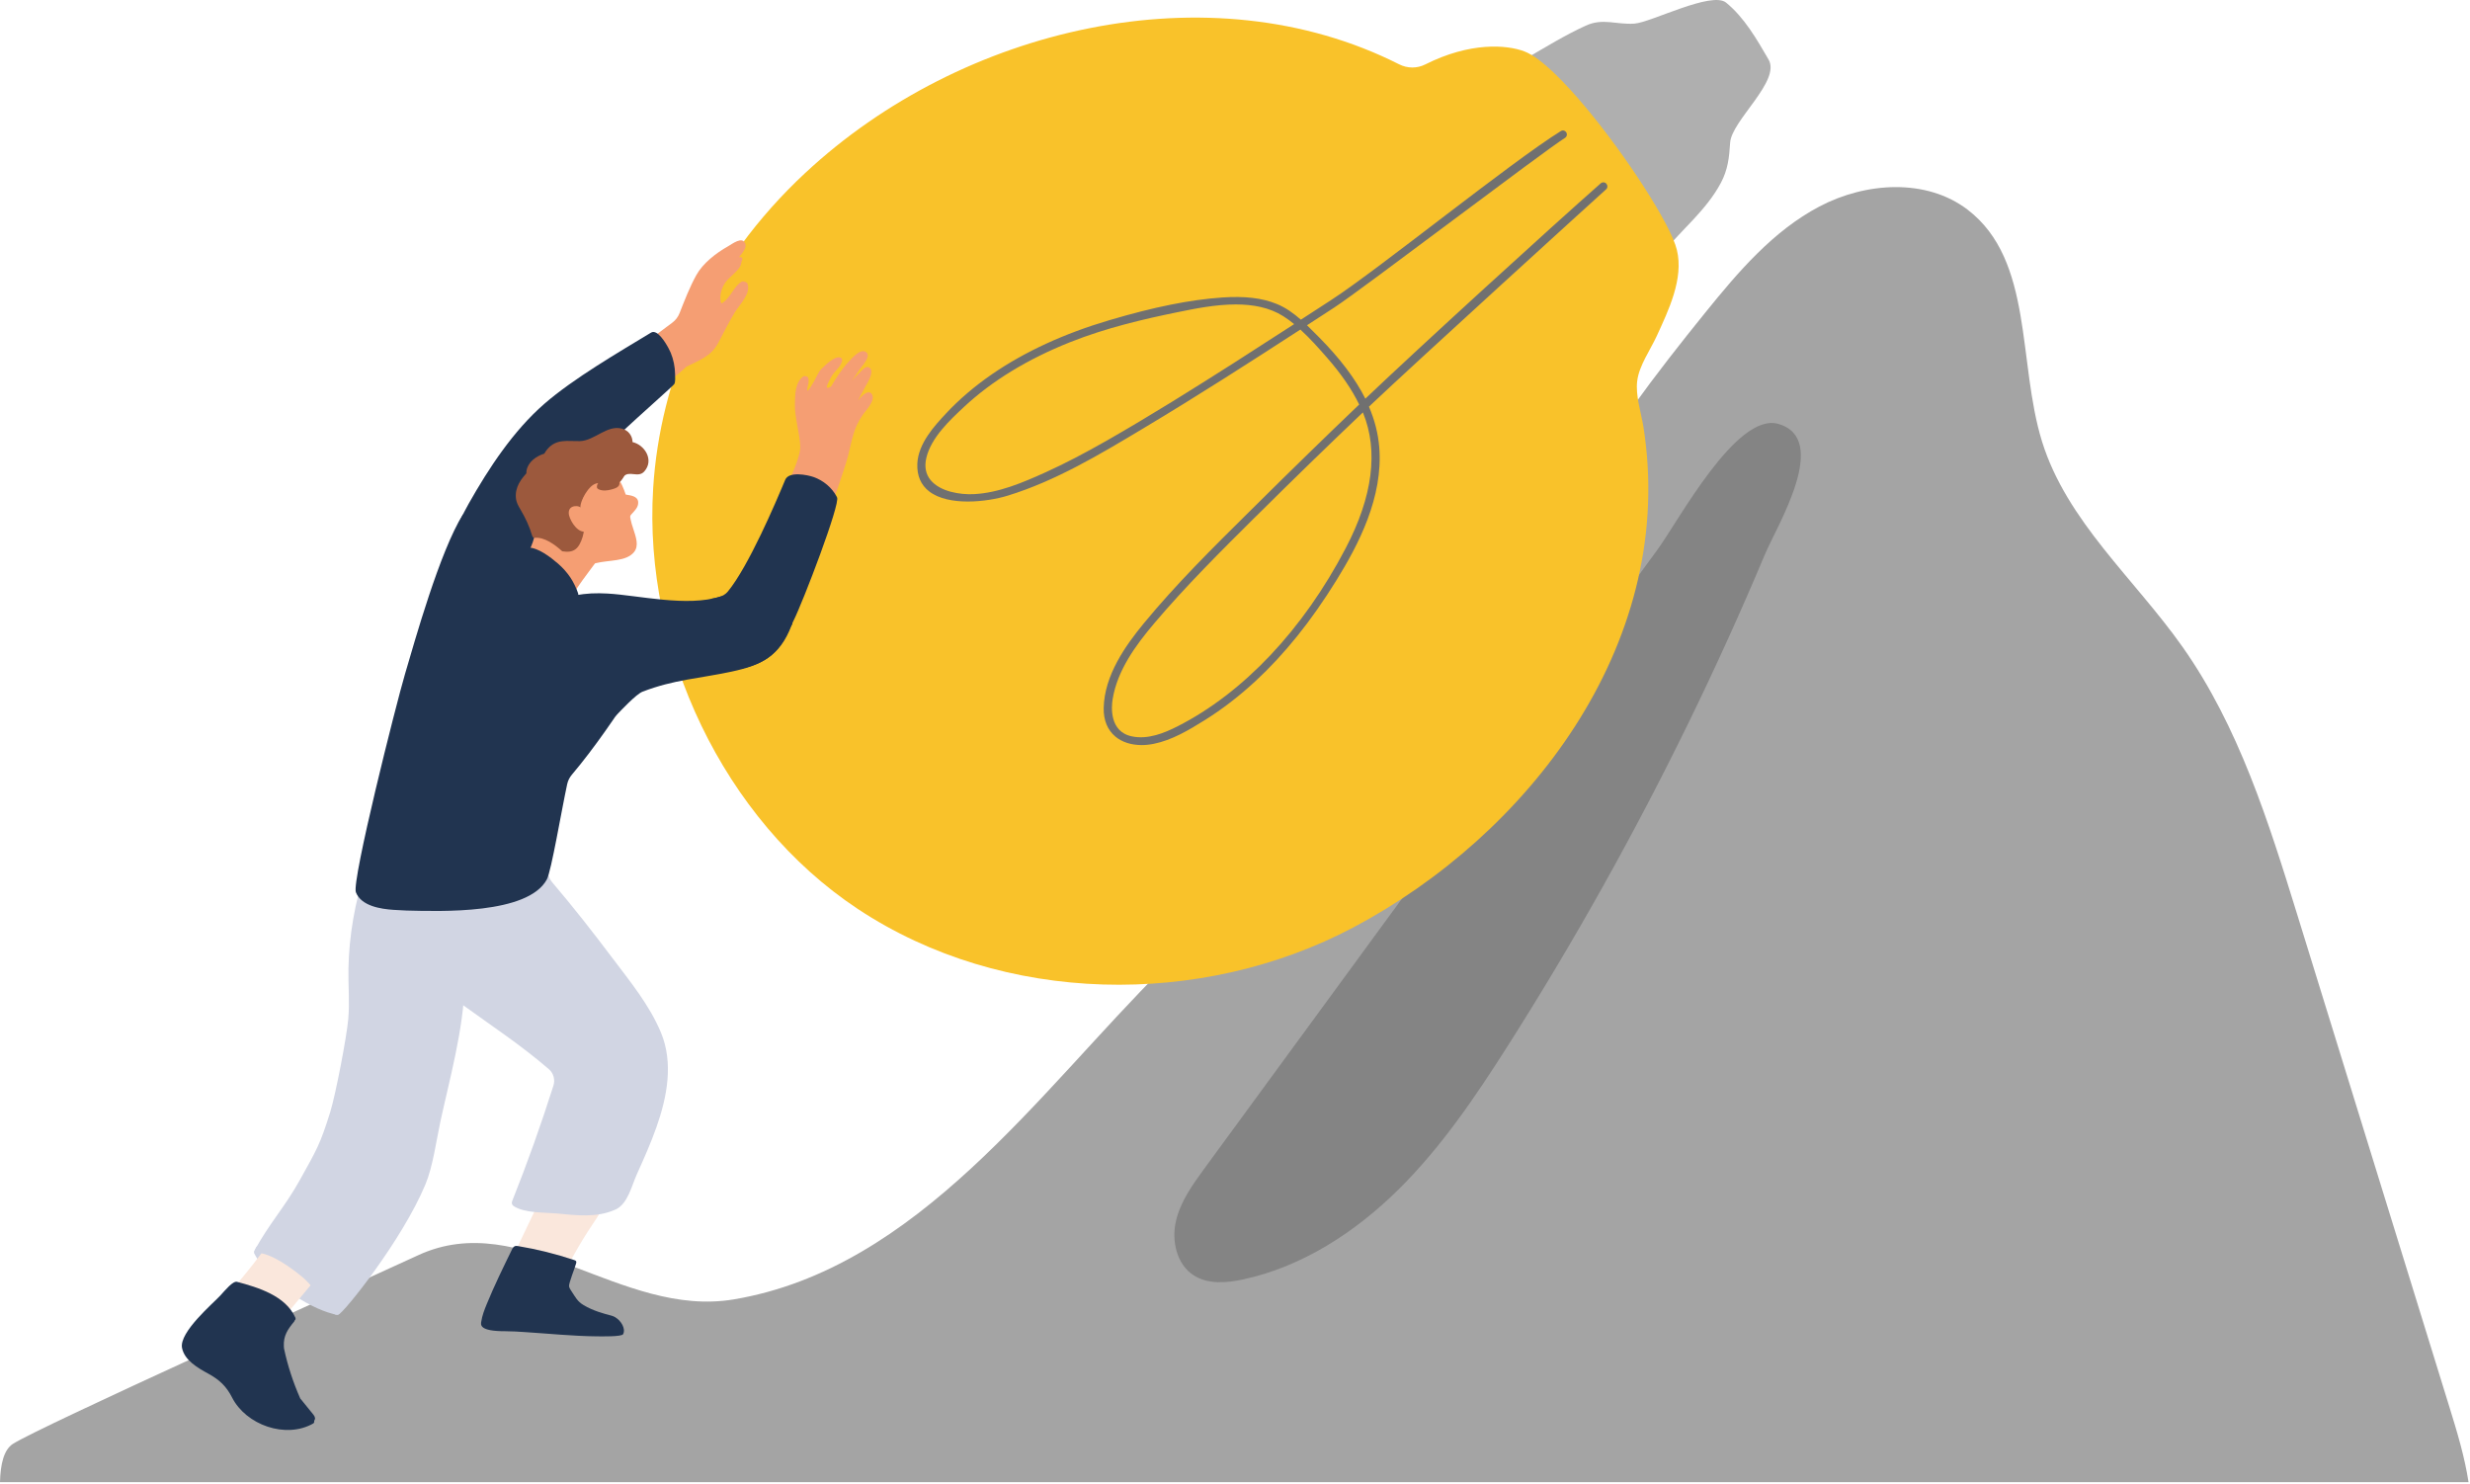
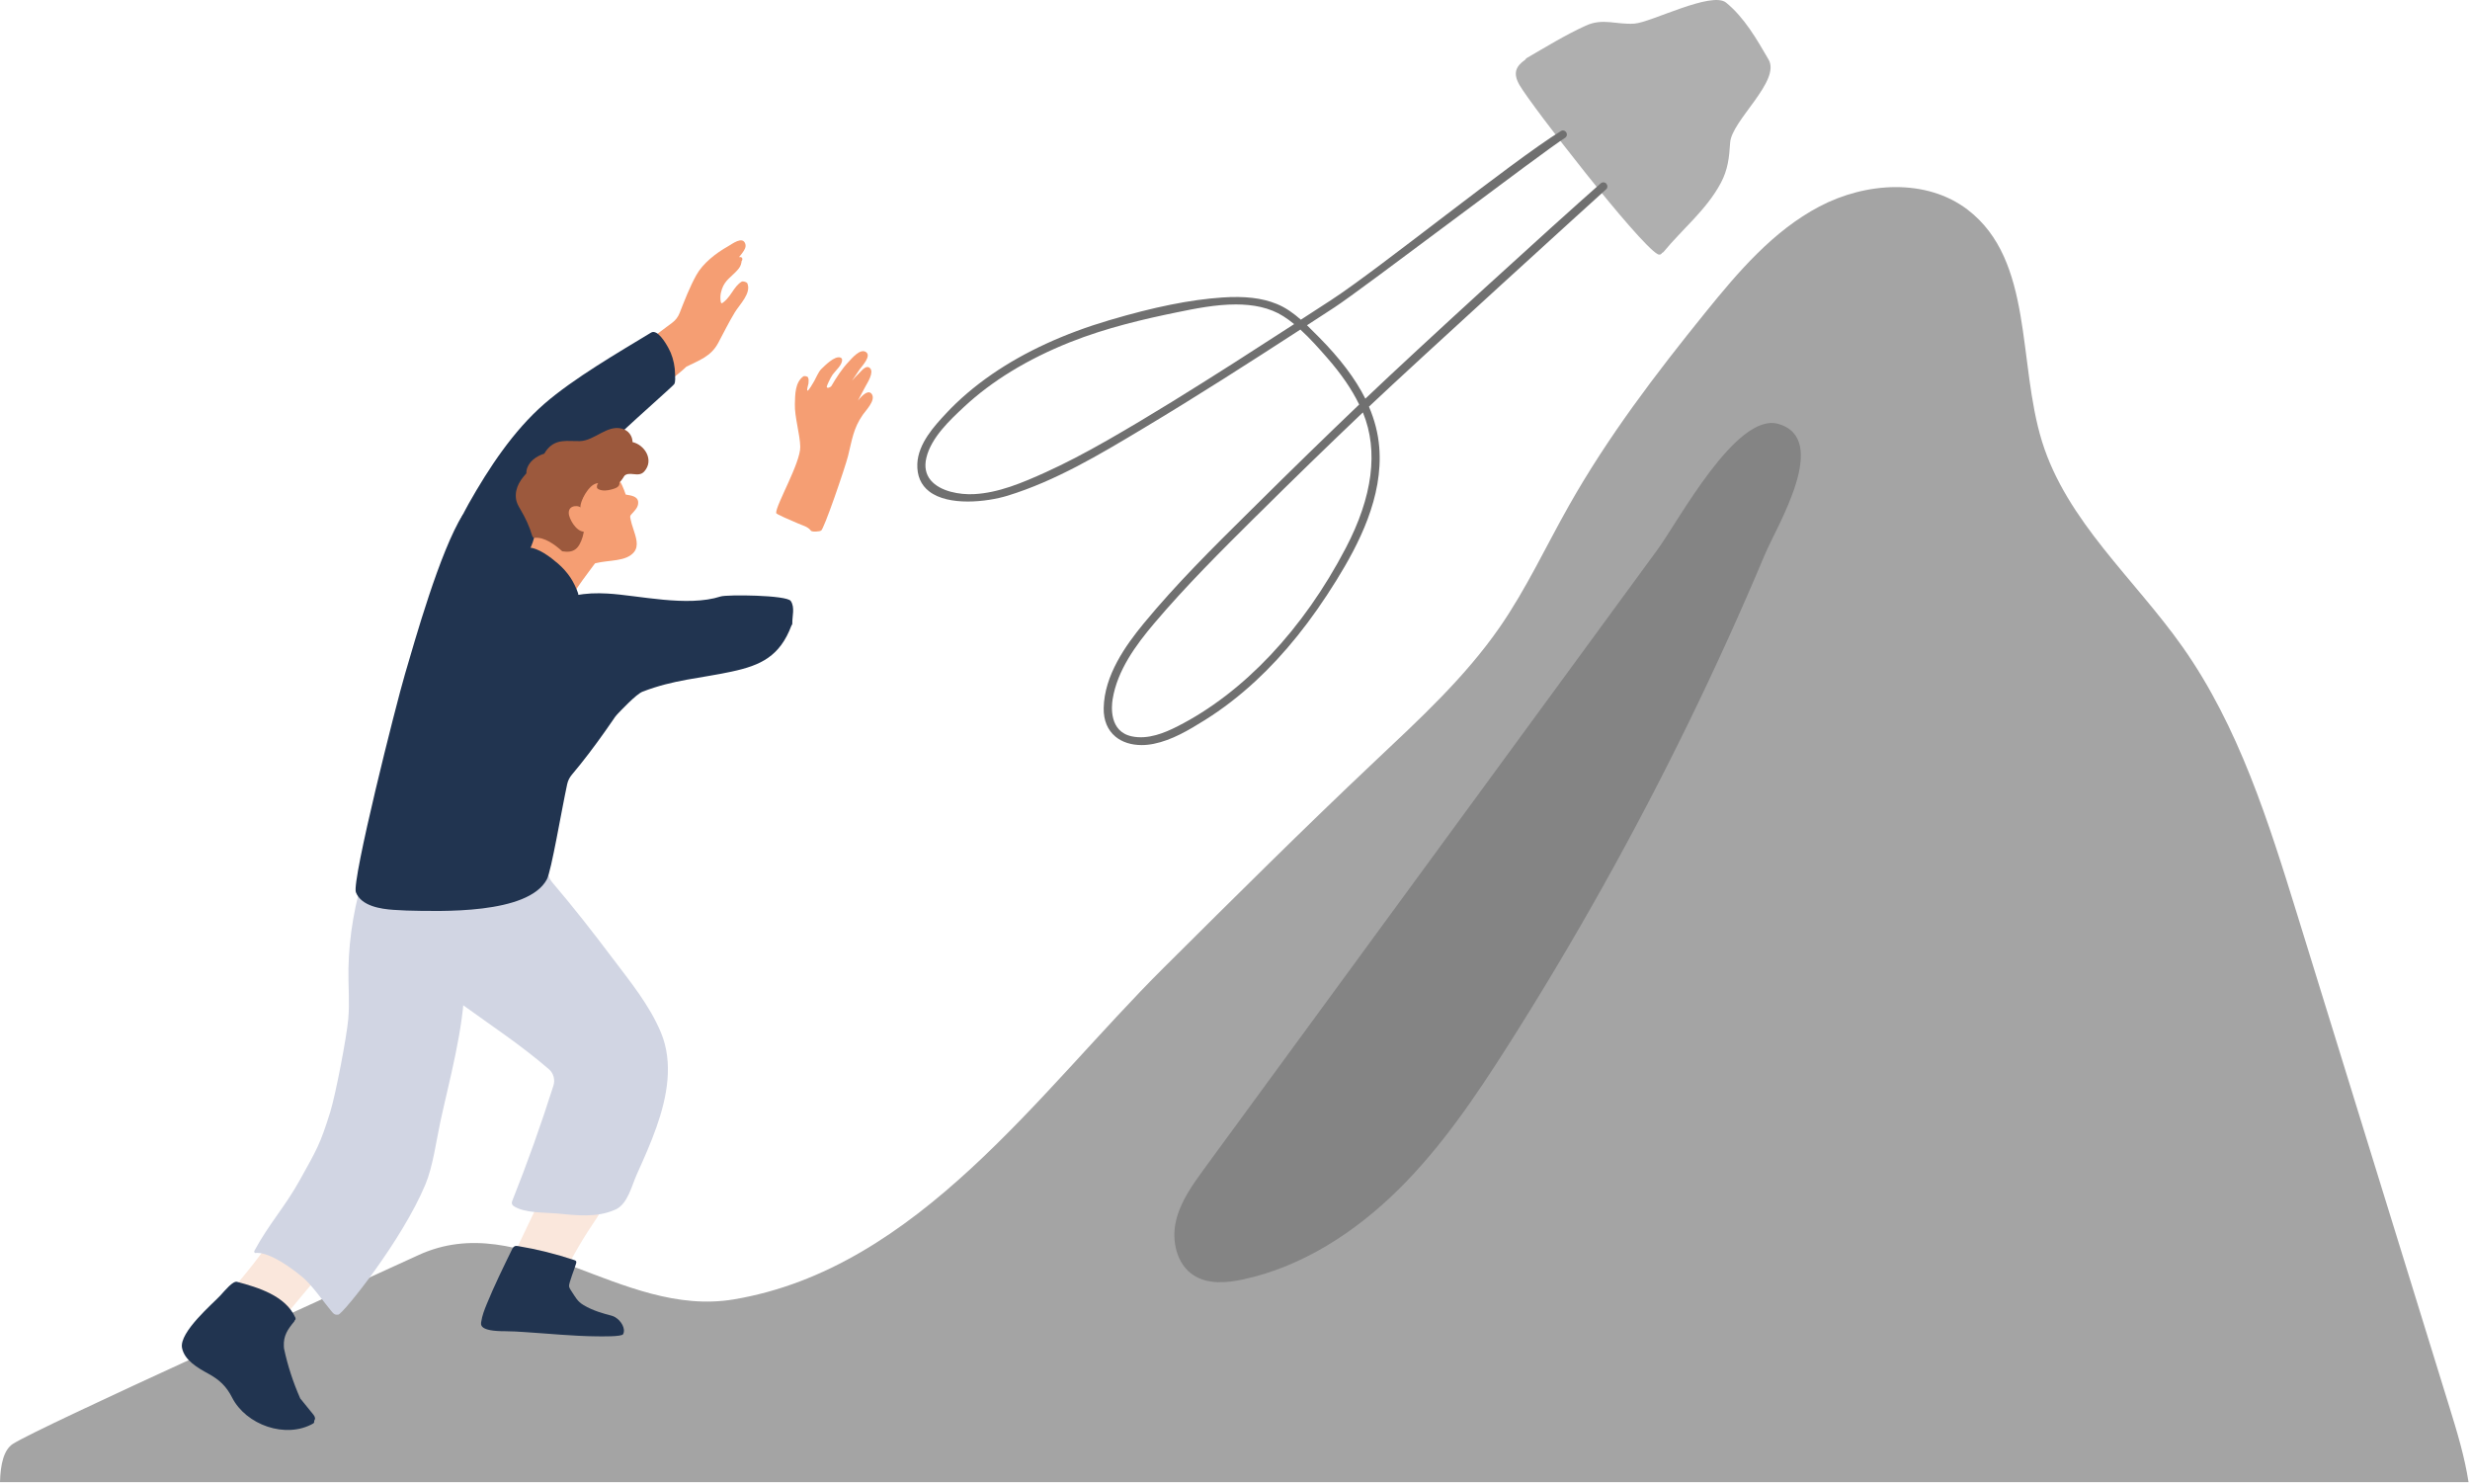
<svg xmlns="http://www.w3.org/2000/svg" width="541" height="325" viewBox="0 0 541 325" fill="none">
  <g clip-path="url(#clip0_2209_15953)">
    <path d="M540.68 324.64C539.85 319.17 538.21 313.73 536.57 308.43C535.11 303.7 533.65 298.97 532.19 294.25C522.53 262.99 512.87 231.74 503.21 200.48C496.88 180.01 490.37 159.16 478.02 141.66C467.48 126.73 452.67 114.15 447.26 96.69C441.87 79.31 445.44 57.06 431.02 45.97C421.93 38.99 408.64 39.89 398.5 45.23C388.36 50.57 380.71 59.55 373.51 68.46C362.64 81.89 352.14 95.7 343.64 110.75C338.62 119.63 334.31 128.94 328.51 137.33C320.86 148.39 310.85 157.57 301.07 166.8C285.41 181.58 270.15 196.77 254.88 211.96C227.54 239.16 201.02 277.84 160.71 284.6C135.98 288.75 114.4 264.37 91.58 274.93C75.49 282.38 8.76 312.43 2.82 316.25C0.83 317.53 0.09 320.73 0 324.63H540.69H540.68V324.64Z" fill="#A4A4A4" />
    <path d="M363.011 120.42C329.961 165.57 296.901 210.71 263.851 255.86C261.231 259.44 258.551 263.15 257.561 267.47C256.571 271.79 257.721 276.93 261.451 279.33C264.571 281.34 268.631 281.01 272.261 280.23C285.231 277.44 296.811 269.9 306.261 260.58C315.701 251.26 323.191 240.17 330.311 228.97C344.791 206.18 357.991 182.58 369.831 158.32C375.751 146.19 381.331 133.89 386.561 121.44C389.181 115.2 400.981 96.17 389.521 92.85C380.341 90.19 367.641 114.1 363.021 120.41L363.011 120.42Z" fill="#848484" />
    <path d="M334.081 13.07C331.941 14.55 331.351 16.09 332.831 18.65C335.431 23.15 358.911 53.41 363.071 55.66C363.521 55.9 363.871 55.72 364.041 55.39C364.171 55.34 364.291 55.27 364.391 55.15C368.531 50.12 373.771 45.96 376.911 40.07C378.461 37.16 378.741 34.55 378.951 31.24C379.261 26.41 390.091 17.75 387.371 13.05C384.781 8.59 382.081 3.86 378.071 0.58C374.911 -2.01 361.641 4.91 358.001 5.17C354.021 5.46 351.121 3.88 347.321 5.62C342.831 7.67 338.651 10.25 334.401 12.71C334.251 12.8 334.161 12.92 334.091 13.05V13.07H334.081Z" fill="#AFAFAF" />
-     <path d="M176.41 37.84C165.99 47.55 157.44 59.04 151.75 71.86C146.84 82.93 143.8 94.87 143.06 106.98C140.87 142.14 158.45 179.58 187.85 199.06C219.74 220.21 263.17 220.75 296.44 203.12C334.66 182.85 366.47 141.65 360.25 95.5C360.17 94.86 360.08 94.21 359.97 93.57C359.47 90.44 358.18 86.61 358.6 83.42C359.02 80.05 361.45 76.69 362.88 73.58C365.43 68.01 368.83 61.02 367.28 54.72C366.94 53.32 366.05 51.24 364.73 48.78C359.77 39.46 348.94 24.25 340.67 16.26C338.07 13.74 335.71 11.94 333.86 11.25C329.99 9.79 321.99 9.17 312.18 14.11C310.36 15.03 308.26 15 306.44 14.08C264.96 -6.88 210.55 6.02 176.41 37.85V37.84Z" fill="#F9C22A" />
    <path d="M351.86 40.25C351.53 39.87 350.97 39.83 350.6 40.16C339.76 49.7 310.87 76.05 299.05 87.32C296.86 82.94 293.49 78.49 288.84 73.8L288.31 73.27C287.64 72.59 286.96 71.91 286.27 71.24C288.29 69.93 290.31 68.61 292.31 67.31C298.25 63.45 338.11 33.1 342.78 30.2C343.05 30.03 343.2 29.75 343.19 29.44C343.19 29.12 342.99 28.82 342.71 28.67C342.44 28.53 342.13 28.54 341.87 28.71C330.96 35.47 302.17 58.81 291.6 65.69C289.4 67.12 287.17 68.57 284.93 70.02C283.32 68.61 281.6 67.36 279.61 66.56C276.42 65.26 272.63 64.82 267.69 65.16C260.67 65.64 252.83 67.22 243.01 70.12C233.09 73.05 224.44 77.03 217.28 81.96C213.45 84.6 210.04 87.51 207.14 90.63C204.74 93.21 201.1 97.11 200.92 101.58C200.82 104.19 201.7 106.23 203.53 107.64C207.75 110.89 216.12 109.97 220.72 108.56C231.19 105.34 240.85 99.56 250.19 93.96L250.69 93.66C262.2 86.77 273.64 79.43 284.82 72.18C286.97 74.14 288.93 76.37 290.62 78.3C293.75 81.87 296.08 85.26 297.7 88.6C290.51 95.47 283.01 102.77 275.09 110.63L273.44 112.26C265.65 119.97 257.6 127.94 250.54 136.51C246.51 141.4 241.87 147.94 241.74 155.09C241.69 157.74 242.58 159.89 244.3 161.33C245.76 162.55 247.78 163.19 250.05 163.19C250.91 163.19 251.81 163.1 252.72 162.91C256.67 162.11 260.28 159.98 263.94 157.69C267.76 155.3 271.48 152.43 275 149.17C281.4 143.24 287.19 136.02 292.7 127.12C297.55 119.29 303 108.89 302.09 97.9C301.84 94.93 301.1 92.01 299.84 89.07C309.78 79.63 350.42 42.67 351.78 41.47C352.14 41.15 352.17 40.64 351.85 40.28V40.25H351.86ZM275.11 113.08L275.5 112.7C283.08 105.17 290.76 97.7 298.51 90.33C298.53 90.37 298.54 90.41 298.56 90.45C301.94 98.78 300.67 108.74 294.77 120.02C285.45 137.88 272.35 151.75 257.9 159.09C255.11 160.51 251.45 162.04 247.9 161.28C242.95 160.24 243.43 154.78 243.7 153.14C244.72 146.79 248.84 141.23 252.73 136.62C259.71 128.36 267.54 120.59 275.11 113.07V113.08ZM283.47 70.98C279.01 73.87 274.5 76.78 270.02 79.64C261.36 85.15 252.04 91 242.58 96.41C237.48 99.32 233.2 101.54 229.11 103.4C223.84 105.79 218.67 107.96 213.3 108.23C210.25 108.38 205.94 107.68 203.85 105.18C202.77 103.88 202.44 102.24 202.89 100.31C203.92 95.86 208.09 91.98 211.13 89.14C217.25 83.43 225.05 78.67 234.32 74.97C242.4 71.75 250.76 69.84 257.86 68.39C261.66 67.61 266.23 66.68 270.68 66.68C274.4 66.68 278.05 67.33 281.1 69.27C281.91 69.78 282.7 70.37 283.46 70.99L283.47 70.98Z" fill="#707070" />
-     <path d="M75.401 285.73C73.831 281.2 70.931 277.6 67.071 274.56C63.961 272.11 56.341 272.84 56.301 272.92C56.231 272.97 55.501 274.18 55.681 274.53C59.561 281.84 69.001 287.14 73.861 287.98C74.361 288.07 75.471 285.93 75.401 285.74V285.73Z" fill="#D1D5E3" />
    <path d="M134.03 260.89C134.25 260.42 133.67 260.11 133.32 260.35C132.17 259.63 130.37 259.77 129.16 259.63C126.48 259.31 123.81 259.01 121.13 258.73C121.08 258.33 120.42 258.16 120.2 258.63C120.18 258.67 120.16 258.71 120.14 258.75C120.03 258.84 119.97 258.97 119.97 259.12C116.21 267.23 112.33 275.29 108.33 283.28C108.15 283.64 108.45 283.9 108.77 283.9C108.8 284.05 108.87 284.18 109.03 284.27C110.85 285.27 112.74 285.6 114.8 285.48C117.21 285.34 119.72 284.19 122.12 284.42C122.54 284.46 122.71 284.02 122.57 283.71C121.58 281.45 124.56 276.92 125.56 275.09C126.88 272.69 128.31 270.35 129.84 268.09C130.49 267.13 131.1 266.17 131.69 265.17C131.99 264.65 133.16 261.77 133.63 261.65C133.89 261.58 134.1 261.28 133.98 260.98C134 260.95 134.02 260.91 134.03 260.88V260.89Z" fill="#FAE7DC" />
    <path d="M69.57 271.43C67.26 269.57 63.85 267.54 61.06 269.45C61.01 269.48 60.99 269.52 60.96 269.56C60.85 269.56 60.73 269.62 60.64 269.76C57.31 274.65 53.69 279.31 49.74 283.67C48.75 284.76 47.53 285.87 46.35 287.05C45.05 288.16 43.78 289.31 42.65 290.53C44.57 292.75 47.55 294.48 49.8 295.66C51.98 296.8 54.42 297.55 56.89 297.14C57.65 297.02 58.33 296.76 59 296.45C58.86 295.29 58.78 294.16 58.87 293.14C59.94 291.04 61.58 289.23 63.1 287.41C65.33 284.75 67.55 282.08 69.78 279.42C69.94 279.42 70.09 279.34 70.17 279.13C71.3 275.86 72.42 273.71 69.59 271.44H69.57V271.43Z" fill="#FAE7DC" />
    <path d="M162.41 61.71C161.55 62.24 160.96 63.09 160.4 63.92C160.03 64.48 159.64 65.03 159.18 65.53C158.95 65.78 158.7 66.01 158.43 66.22C158.2 66.4 157.97 66.56 157.88 66.17C157.79 65.79 157.77 65.37 157.79 64.98C157.82 64.38 157.92 63.9 158.13 63.3C158.81 61.35 160.15 60.67 161.45 59.24C162.01 58.62 162.29 58.19 162.42 57.34V57.19C162.69 56.91 162.68 56.38 162.21 56.3C162.1 56.28 161.98 56.3 161.87 56.3C162.13 56 162.38 55.7 162.61 55.37C163.01 54.81 163.48 54.14 163.24 53.4C162.66 51.62 160.31 53.47 159.44 53.96C156.88 55.39 153.95 57.65 152.5 60.28C151.06 62.89 149.95 65.77 148.84 68.59C148.51 69.43 147.95 70.16 147.23 70.69C145.59 71.9 142.47 74.28 140.66 75.5C140.6 75.54 140.56 75.59 140.52 75.64C140.35 75.67 140.19 75.79 140.14 76.02C139.84 77.51 141.01 78.31 141.86 79.38C143.01 80.85 143.95 82.45 144.72 84.15C144.84 84.41 145.06 84.46 145.25 84.39C145.36 84.41 148.87 81.75 150.35 80.3C153.11 78.93 155.71 78.07 157.27 75.18C158.49 72.92 159.6 70.63 160.93 68.44C162 66.67 164.58 64.25 163.7 62.08C163.57 61.76 162.72 61.51 162.4 61.71H162.41Z" fill="#F59E73" />
    <path d="M97.509 186.97C92.009 182.52 82.979 183.52 80.619 190.48C80.369 190.4 80.059 190.49 79.959 190.82C77.729 197.7 76.469 204.86 76.319 212.11C76.249 215.8 76.609 219.51 76.279 223.19C75.929 227.18 73.499 239.8 72.319 243.6C70.089 250.76 69.329 251.87 65.689 258.43C62.339 264.46 58.919 268.02 55.729 273.94C55.629 274.13 55.709 274.31 55.819 274.42C55.759 274.62 58.219 273.18 66.199 279.67C68.209 281.31 70.809 285.04 72.439 287C72.939 287.61 73.219 288.09 74.119 287.93C75.139 287.75 87.999 271.82 93.179 259.42C94.819 255.49 95.549 249.9 96.439 245.74C98.319 237 101.659 225.03 101.739 215.47C101.769 215.41 103.339 216.49 103.349 216.4C104.189 206.63 106.169 193.96 97.509 186.96V186.97Z" fill="#D1D5E3" />
    <path d="M144.76 226.14C142.24 220.12 138.02 214.99 134.14 209.84C129.87 204.17 125.51 198.59 120.91 193.2C119.26 191.27 119.79 187.09 119.89 184.66C119.94 183.42 118.25 183.3 117.89 184.3C113.5 183.3 109.07 182.64 104.56 182.55C101.3 182.49 96.8 182.15 93.79 183.85C91.91 184.91 91.1 186.21 90.62 188.3C89.48 193.26 90.18 199.36 90.64 204.38C91.4 212.53 94.92 215.44 101.21 220C107.63 224.65 114.24 229 120.23 234.19C121.25 235.07 121.63 236.5 121.21 237.8C118.5 246.33 115.5 254.76 112.18 263.07C111.98 263.56 112.18 263.94 112.5 264.16C114.88 265.73 119.23 265.53 121.94 265.78C126.3 266.19 130.65 266.77 134.79 264.93C137.5 263.72 138.33 259.76 139.49 257.19C141.02 253.79 142.55 250.38 143.79 246.85C146.11 240.26 147.55 232.83 144.76 226.14Z" fill="#D1D5E3" />
    <path d="M143.751 72.9C143.351 72.68 142.961 72.63 142.601 72.85C135.361 77.25 125.671 82.85 119.211 88.46C112.441 94.35 107.061 102.52 102.661 110.31C97.191 119.99 93.211 134.67 93.211 134.67C93.251 134.67 119.351 133.04 119.551 132.5C121.131 128.37 121.741 124.01 122.701 119.71C123.811 114.75 125.231 109.63 127.461 105.06C129.601 100.66 133.051 97.58 136.531 94.32C139.781 91.28 147.441 84.5 147.671 84.14C147.981 83.64 147.871 82.54 147.861 81.96C147.841 80.36 147.521 78.75 146.911 77.27C146.571 76.44 145.121 73.66 143.751 72.9Z" fill="#213450" />
    <path d="M138.549 96.84C138.519 95.44 137.649 94.25 136.179 93.87C132.939 93.03 130.169 96.54 127.029 96.61C124.269 96.67 121.849 96.03 119.849 98.43C119.639 98.68 119.419 99 119.219 99.36C117.469 99.89 115.689 101.15 115.339 103.02C115.169 103.94 115.489 104.61 115.959 105.37C117.019 107.07 118.049 108.31 118.539 110.33C118.419 110.62 118.479 110.99 118.859 111.07C119.799 111.29 120.409 111.2 121.239 110.63C121.679 110.33 121.959 109.84 122.379 109.54C124.209 108.22 125.419 108.63 127.369 108.92C130.049 109.32 132.059 108.9 134.079 107.18C135.429 106.81 135.639 105.45 136.599 104.36C137.819 102.98 139.779 104.75 141.109 103.27C143.319 100.8 141.249 97.45 138.549 96.83V96.84Z" fill="#9C593D" />
    <path d="M138.119 113.74C138.079 113.58 138.049 113.43 138.029 113.26C138.009 113.08 138.069 112.89 138.189 112.76C138.969 111.89 139.859 111.13 139.779 109.97C139.699 108.65 138.139 108.52 137.049 108.32C135.239 102.82 130.809 97.65 124.619 98.73C123.859 98.86 123.119 99.12 122.419 99.43C118.889 101.07 116.489 104.59 116.189 108.52C116.049 110.39 116.379 112.3 117.179 113.99C117.559 114.81 118.069 115.59 118.649 116.28C119.099 116.79 121.309 117.6 121.509 118.15C122.569 120.91 128.319 122.89 129.859 123.35C130.019 123.4 130.189 123.41 130.349 123.37C133.539 122.6 137.129 123.04 138.869 120.92C139.989 119.55 139.309 117.67 138.669 115.71C138.449 115.05 138.239 114.38 138.109 113.72V113.74H138.119Z" fill="#F59E73" />
    <path d="M138.779 134.12C137.649 132.38 136.169 131.71 134.249 131.32C130.599 130.57 126.749 130.37 123.049 129.92C122.959 129.92 122.899 129.92 122.819 129.94C122.769 129.9 122.749 129.85 122.689 129.81C121.439 128.99 120.109 128.3 119.039 127.24C117.459 125.67 116.169 124.33 114.439 124.17C112.169 122.78 109.139 121.81 106.499 122.37C106.429 122.37 101.459 112.56 101.419 112.63C96.289 120.85 90.859 140.36 88.719 147.59C86.719 154.35 76.989 193 77.949 195.43C79.149 198.48 83.429 199.09 86.189 199.28C87.129 199.34 88.069 199.4 89.009 199.43C96.429 199.61 115.629 200.31 119.779 192.61C120.759 190.78 122.969 177.57 124.229 171.75C124.399 170.97 124.759 170.26 125.269 169.66C130.289 163.72 134.989 156.74 139.279 150.19C139.619 149.67 141.469 138.27 138.779 134.12Z" fill="#213450" />
    <path d="M130.681 120.96C130.681 120.89 130.681 120.82 130.661 120.74C129.891 118 128.581 115.74 126.271 113.85C123.871 111.89 120.731 112.39 117.941 112.93C117.591 113 116.921 112.44 116.551 112.02C118.941 117.75 114.821 121.86 112.971 126.18C114.581 128.2 117.641 129.62 119.751 130.79C120.971 131.47 122.651 132.39 124.231 132.61C125.661 129.29 129.431 124.65 131.701 121.56C131.861 121.35 130.811 121.12 130.681 120.97V120.96Z" fill="#F59E73" />
    <path d="M126.65 130.03C126.65 130.03 126.63 129.95 126.61 129.91C126.25 128.86 125.57 127.42 124.94 126.5C124.18 125.37 123.26 124.34 122.23 123.45C120.59 122.04 117.91 119.95 115.7 119.92C114.09 119.9 113.06 123 112.19 124.42C111.59 125.4 108.78 128.51 109.42 129.66C110.66 131.87 112.44 133.15 114.36 134.72C116.67 136.6 119.19 137.68 122.1 138.06C122.17 138.09 122.24 138.1 122.32 138.09C122.35 138.09 122.37 138.09 122.4 138.1C122.66 138.13 122.81 137.99 122.88 137.81C123.84 137.15 127.08 131.64 126.64 130.03H126.65Z" fill="#213450" />
    <path d="M191.04 86.46C190.37 85.26 189.1 86.26 187.91 87.75C188.45 86.68 189.03 85.62 189.62 84.53C190.03 83.79 191.45 81.56 190.58 80.66C189.76 79.81 188.76 81.16 188.23 81.67C187.64 82.23 187.1 82.82 186.59 83.42C187.14 82.57 187.71 81.74 188.29 80.9C188.79 80.17 191.02 77.89 189.6 77.06C188.37 76.34 186.62 78.44 185.91 79.2C184.38 80.81 183.18 82.7 182.06 84.61C181.89 84.79 181.08 85.22 181.08 84.67C181.08 84.54 181.82 82.83 182.39 82.02C183 81.18 184.65 79.79 184.42 78.66C184.38 78.48 184.21 78.35 184.04 78.3C182.79 77.91 180.68 80.06 179.89 80.83C179.25 81.46 178.79 82.66 178.35 83.44C175.9 87.77 177.07 84.17 177.08 84C177.11 83.58 177.18 83.04 176.97 82.65C176.84 82.41 176.15 82.29 175.93 82.45C174.12 83.8 174.16 86.43 174.1 88.52C174.02 91.29 175.21 95.06 175.28 97.83C175.37 101.32 169.96 110.55 170 112.33C169.89 112.63 173.53 114.07 174.77 114.64C175.77 115.1 176.92 115.3 177.62 116.24C177.86 116.56 179.6 116.43 179.82 116.21C180.34 116.35 185.14 102.31 185.74 99.89C186.61 96.43 186.88 93.85 188.98 90.84C189.6 89.95 191.75 87.76 191.02 86.46H191.04Z" fill="#F59E73" />
    <path d="M173.2 131.63C172.32 130.31 159.2 130.2 157.85 130.64C150.52 133.01 139.87 130.38 133.03 130C128.34 129.74 123.67 130.24 119.92 133.31C119.89 133.31 119.86 133.28 119.83 133.28C115.47 132.65 120.09 140.18 120.56 141.24C121.85 144.18 122.97 147.2 123.91 150.28C124.68 152.82 125.01 155.7 126.53 157.91C126.69 158.14 127 158.28 127.25 158.11C129.15 156.82 133.36 158.33 134.95 156.7C136.02 155.6 139.33 152.04 140.75 151.49C147.7 148.82 153.09 148.64 160.28 147.09C166.59 145.74 170.82 143.78 173.36 136.98C173.47 136.89 173.54 136.76 173.54 136.58C173.49 134.99 174.16 133.06 173.2 131.63Z" fill="#213450" />
-     <path d="M183.34 108.95C183.3 108.88 183.3 108.85 183.28 108.82C182.23 106.81 180.35 105.24 178.2 104.48C176.86 104.01 172.78 103.18 171.99 105.08C169.87 110.17 163.96 124.02 159.42 129.56C158.36 130.85 156.67 130.93 155.88 131.13C154.29 131.72 157.82 141.99 158.83 145.49C158.87 145.63 158.96 145.73 159.06 145.79C159.02 146.14 159.27 146.26 159.69 146.38C161.76 146.99 166.1 145.79 168.67 143.74C171.46 141.52 172.49 138.59 173.73 136.11C175.94 131.71 184.13 110.22 183.33 108.94L183.34 108.95Z" fill="#213450" />
    <path d="M127.63 117.52C128.26 115.46 127.75 113.62 127.2 111.63C126.89 110.51 127.62 109.46 127.9 108.31C128.43 106.14 129.45 104.8 128.29 102.51C128.25 102.43 128.23 102.35 128.23 102.28C125.66 100.49 118.93 101.97 116.01 102.61C115.65 102.69 115.57 103.02 115.67 103.29C114.12 104.85 112.77 106.73 113 109.06C113.1 110.1 113.54 110.81 114.05 111.69C115.13 113.52 115.98 115.34 116.58 117.4C116.64 117.61 116.86 117.82 117.09 117.8C119.23 117.59 121.49 119.24 123.15 120.75C125.69 121.17 126.81 120.22 127.64 117.51H127.63V117.52Z" fill="#9C593D" />
    <path d="M128.26 111.74C128.2 111.68 128.14 111.64 128.08 111.62C127.44 111.39 127.07 110.89 126.31 110.85C125.66 110.82 124.94 111.03 124.68 111.7C124.53 112.09 124.55 112.53 124.66 112.94C125.06 114.42 126.75 117.04 128.58 116.33C130.69 115.51 129.28 112.8 128.27 111.74H128.26Z" fill="#F59E73" />
    <path d="M134.82 288.54C134.51 288.36 134.2 288.23 133.93 288.16C132.31 287.74 129.89 287.1 127.82 285.85C126.45 285.03 126.08 284.17 125.19 282.84C124.97 282.51 124.74 282.16 124.64 281.77C124.5 281.2 125.92 277.72 126.19 276.69C126.22 276.56 126.26 276.41 126.21 276.29C126.14 276.12 125.95 276.05 125.79 275.99C121.78 274.65 117.67 273.62 113.51 272.93C113.26 272.89 113 272.85 112.77 272.94C112.44 273.07 112.25 273.42 112.1 273.74C110.18 277.68 108.25 281.62 106.59 285.68C106.09 286.9 105.61 288.15 105.41 289.46C105.31 290.11 104.87 291.59 110.69 291.57C112.16 291.57 113.63 291.67 115.1 291.77C120.28 292.1 125.45 292.64 130.64 292.69C131.68 292.7 136.18 292.8 136.48 292.22C137.12 290.98 135.96 289.22 134.82 288.56V288.54Z" fill="#213450" />
    <path d="M68.6 309.79C67.7 308.65 66.76 307.53 65.85 306.4C65.83 306.37 65.8 306.36 65.78 306.34C64.22 302.8 63.01 299.15 62.21 295.36C62.21 295.2 62.18 295.04 62.17 294.87C62.06 292.55 63.02 291.16 64.41 289.48C64.48 289.4 64.5 289.32 64.51 289.24C64.7 289.1 64.81 288.86 64.69 288.58C62.51 283.79 56.59 282 51.92 280.75C51.02 280.51 49.33 282.58 48.26 283.75C46.77 285.39 39.17 291.79 39.87 295.24C40.42 297.96 43.32 299.61 45.7 300.91C48.04 302.19 49.58 303.63 50.82 306.07C53.88 312.1 62.57 315.19 68.57 311.8C68.82 311.66 68.87 311.42 68.81 311.2C69.11 310.78 69.07 310.37 68.61 309.79H68.6Z" fill="#213450" />
    <path d="M135.669 105.6C135.339 103.79 133.169 104.35 131.889 105.1C131.289 105.42 130.709 105.92 130.739 106.69C130.739 106.9 130.919 107.07 131.079 107.15C131.969 107.59 133.059 107.45 133.979 107.19C134.679 106.99 135.879 106.69 135.669 105.6Z" fill="#9C593D" />
    <path d="M134.34 97.65C132.48 95.63 130.7 97.05 128.45 97.3C125.58 97.61 123.24 97.24 120.65 98.87C118.94 99.95 117.67 101.47 116.8 103.26C116.6 103.26 116.42 103.39 116.35 103.64C115.77 105.77 116.98 108.31 118.7 109.6C120.22 110.74 122.62 110.4 124.29 109.81C126.31 109.09 126.79 110.7 127.71 108.99C129.22 106.17 130.55 105.42 132.15 105.99C134.64 106.88 136.24 105.72 137.01 103.54C137.44 102.31 135.44 98.84 134.35 97.66H134.34V97.65Z" fill="#9C593D" />
  </g>
  <defs>
    <clipPath id="clip0_2209_15953">
      <rect width="540.69" height="324.64" fill="white" />
    </clipPath>
  </defs>
</svg>